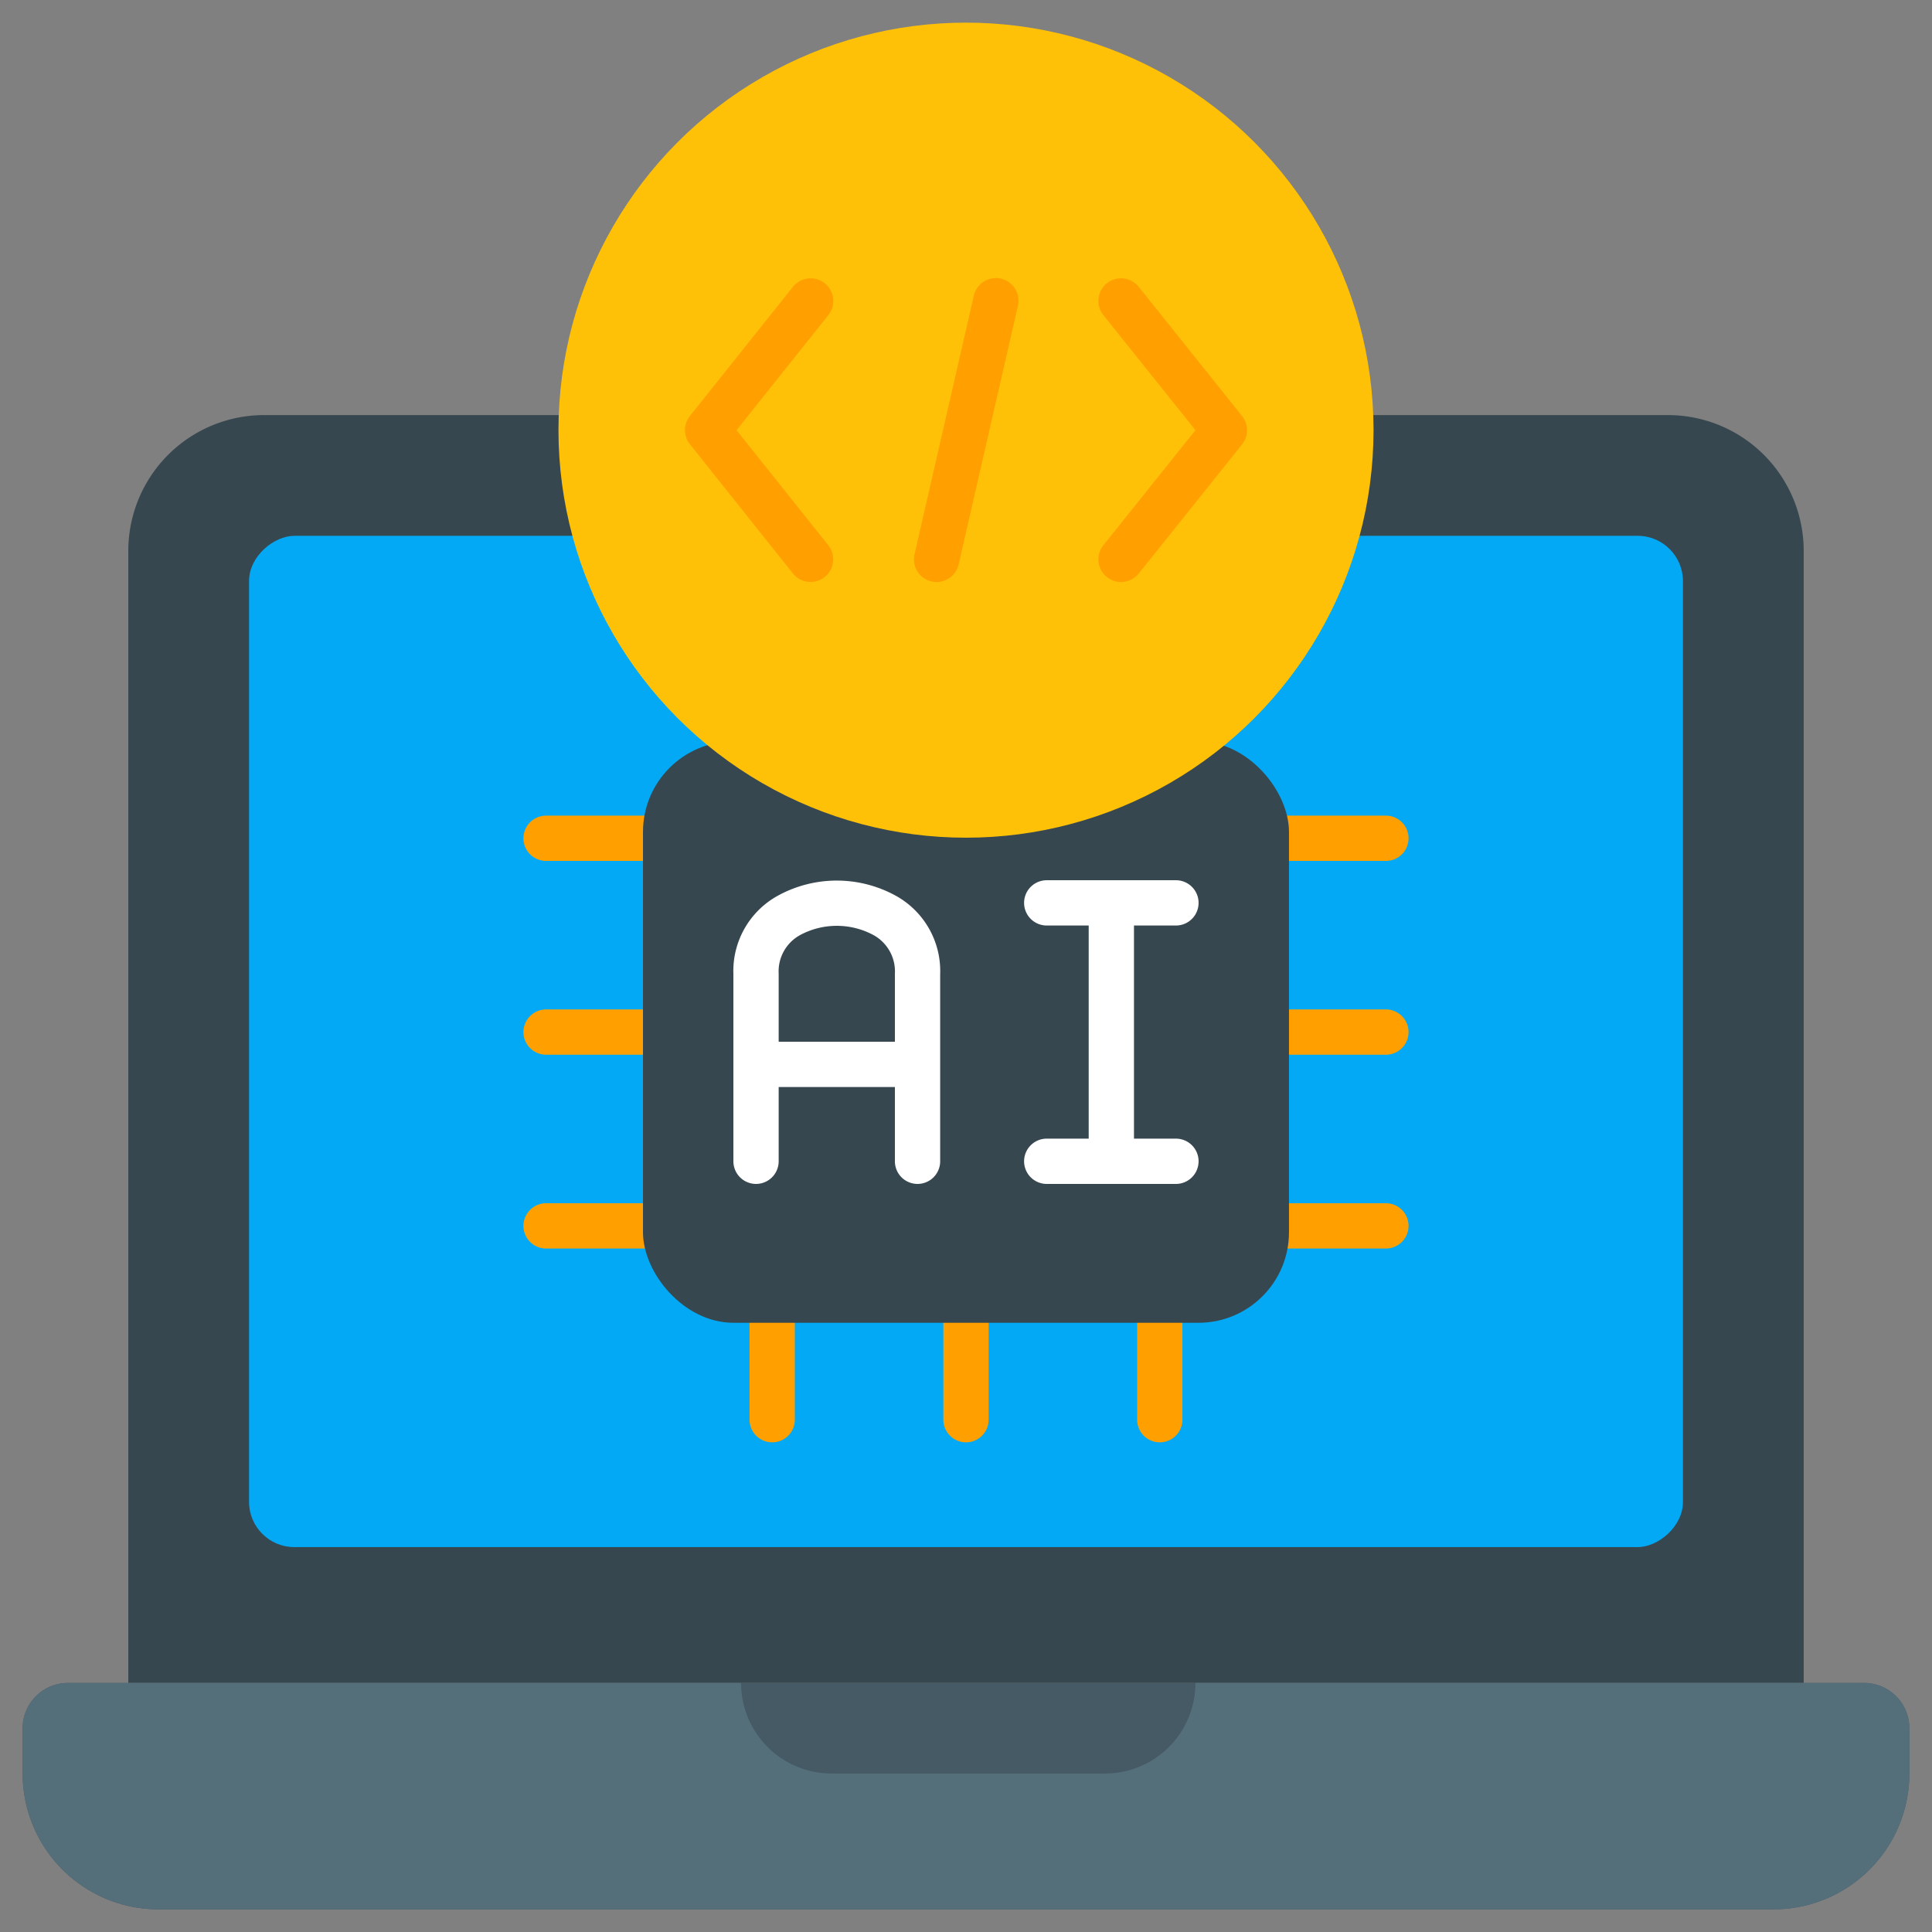
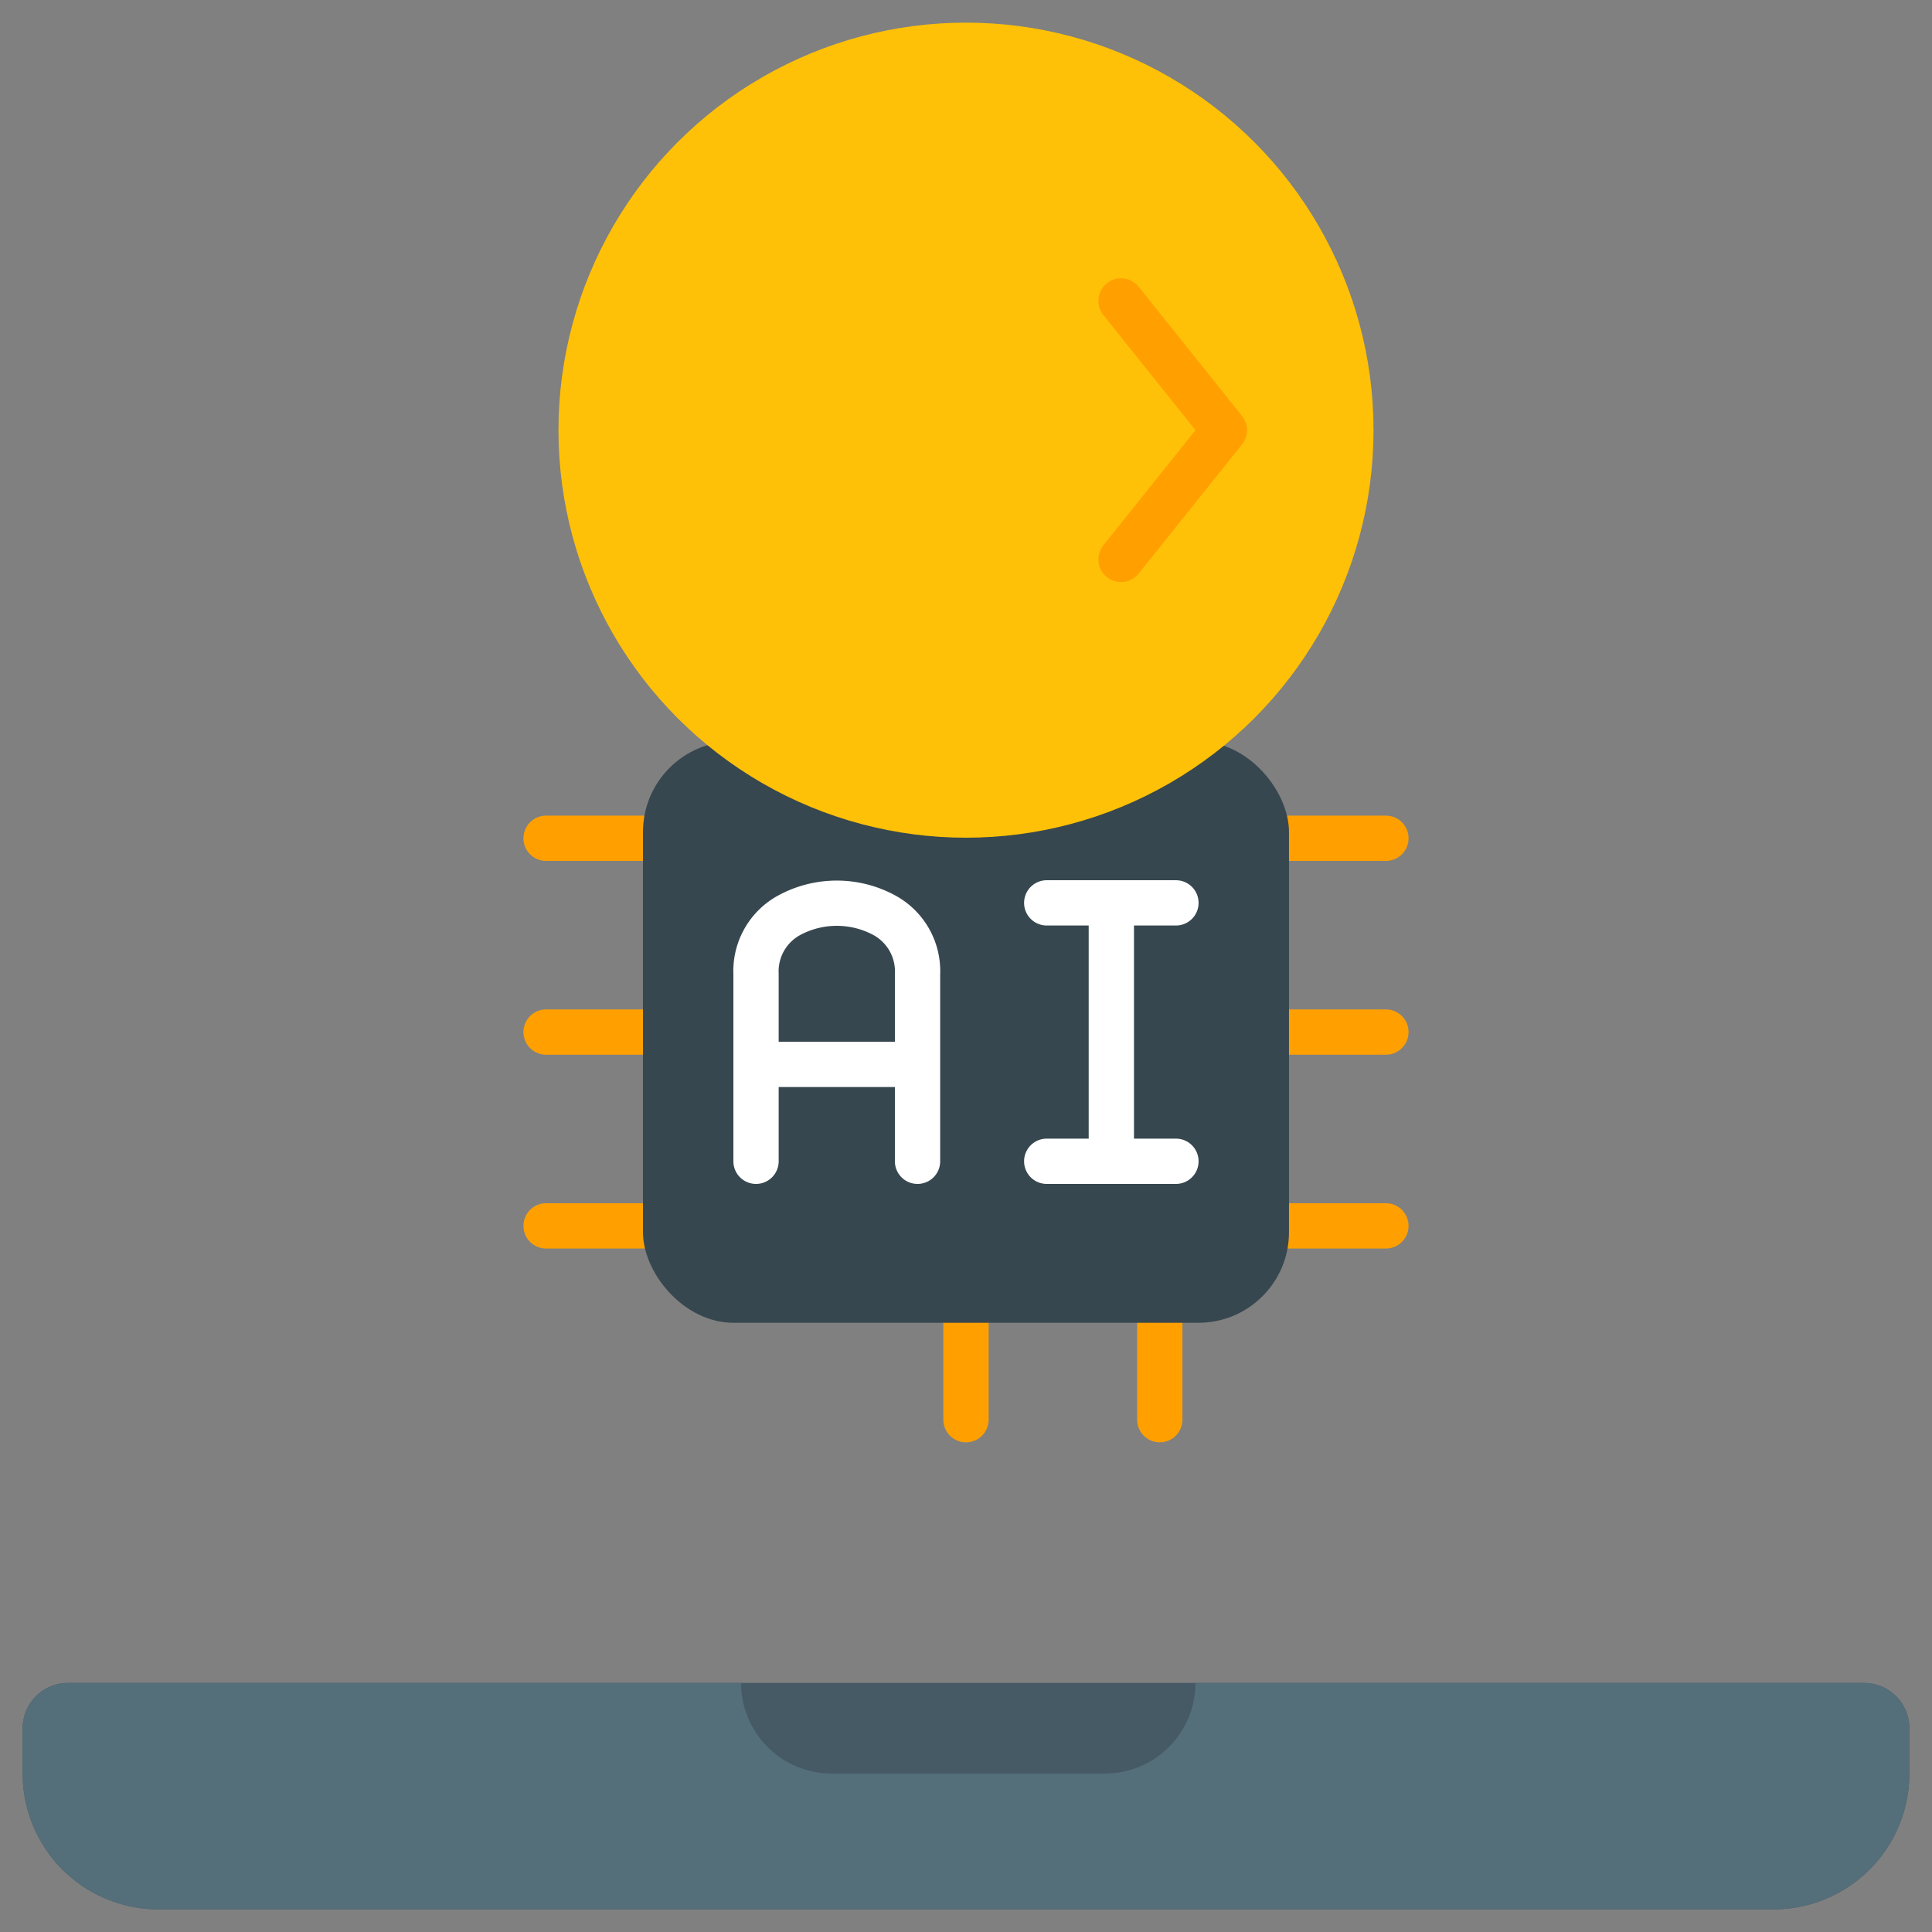
<svg xmlns="http://www.w3.org/2000/svg" height="512" viewBox="0 0 128 128" width="512">
  <rect x="0" y="0" width="128" height="128" fill="#808080" stroke="none" />
  <g id="Flat">
    <g id="Color">
-       <path d="m17.5 27.5h93a9 9 0 0 1 9 9v75a0 0 0 0 1 0 0h-111a0 0 0 0 1 0 0v-75a9 9 0 0 1 9-9z" fill="#37474f" />
-       <rect fill="#03a9f4" height="95" rx="3" transform="matrix(0 1 -1 0 133 5)" width="67" x="30.5" y="21.5" />
      <path d="m1.5 114.5v3a9 9 0 0 0 9 9h107a9 9 0 0 0 9-9v-3a3 3 0 0 0 -3-3h-119a3 3 0 0 0 -3 3z" fill="#455a64" />
      <path d="m79.2 111.5a6 6 0 0 1 -6 6h-18.1a6 6 0 0 1 -6-6h-44.6a3 3 0 0 0 -3 3v3a9 9 0 0 0 9 9h107a9 9 0 0 0 9-9v-3a3 3 0 0 0 -3-3z" fill="#546e7a" />
      <g fill="#ffa000">
        <path d="m84.4 57.038h7.42a1.5 1.5 0 0 0 0-3h-7.42a1.5 1.5 0 0 0 0 3z" />
        <path d="m84.4 69.878h7.42a1.5 1.5 0 0 0 0-3h-7.42a1.5 1.5 0 0 0 0 3z" />
-         <path d="m84.4 82.718h7.42a1.5 1.5 0 0 0 0-3h-7.42a1.5 1.5 0 0 0 0 3z" />
+         <path d="m84.4 82.718h7.42a1.5 1.5 0 0 0 0-3h-7.42z" />
        <path d="m51.159 41.2a1.5 1.5 0 0 0 -1.5 1.5v7.42a1.5 1.5 0 0 0 3 0v-7.42a1.5 1.5 0 0 0 -1.5-1.5z" />
        <path d="m64 41.2a1.5 1.5 0 0 0 -1.5 1.5v7.42a1.5 1.5 0 0 0 3 0v-7.42a1.5 1.5 0 0 0 -1.5-1.5z" />
        <path d="m78.339 50.118v-7.418a1.5 1.5 0 0 0 -3 0v7.42a1.5 1.5 0 0 0 3 0z" />
-         <path d="m52.659 94.058v-7.42a1.5 1.5 0 0 0 -3 0v7.42a1.5 1.5 0 0 0 3 0z" />
        <path d="m64 85.138a1.5 1.5 0 0 0 -1.5 1.5v7.42a1.5 1.5 0 1 0 3 0v-7.42a1.5 1.5 0 0 0 -1.5-1.5z" />
        <path d="m76.839 85.138a1.5 1.5 0 0 0 -1.5 1.5v7.42a1.5 1.5 0 0 0 3 0v-7.42a1.5 1.5 0 0 0 -1.5-1.5z" />
        <path d="m36.179 57.038h7.421a1.5 1.5 0 1 0 0-3h-7.42a1.5 1.5 0 0 0 0 3z" />
        <path d="m36.179 69.878h7.421a1.5 1.5 0 1 0 0-3h-7.42a1.5 1.5 0 0 0 0 3z" />
        <path d="m36.179 82.718h7.421a1.5 1.5 0 1 0 0-3h-7.42a1.5 1.5 0 0 0 0 3z" />
      </g>
      <rect fill="#37474f" height="38.52" rx="6" width="42.8" x="42.599" y="49.118" />
      <circle cx="64" cy="28.5" fill="#ffc107" r="27" />
      <path d="m59.363 59.353a8.113 8.113 0 0 0 -7.848 0 5.686 5.686 0 0 0 -2.926 5.172v12.413a1.5 1.5 0 0 0 3 0v-4.92h7.7v4.92a1.5 1.5 0 0 0 3 0v-12.392a5.7 5.7 0 0 0 -2.926-5.193zm-.074 9.665h-7.7v-4.518a2.74 2.74 0 0 1 1.439-2.56 5.133 5.133 0 0 1 4.822 0 2.748 2.748 0 0 1 1.439 2.581z" fill="#fff" />
      <path d="m69.349 75.438a1.5 1.5 0 0 0 0 3h8.56a1.5 1.5 0 0 0 0-3h-2.78v-14.12h2.78a1.5 1.5 0 0 0 0-3h-8.56a1.5 1.5 0 0 0 0 3h2.78v14.12z" fill="#fff" />
-       <path d="m54.644 18.768a1.5 1.5 0 0 0 -2.108.232l-6.828 8.56a1.5 1.5 0 0 0 0 1.872l6.828 8.568a1.5 1.5 0 0 0 2.345-1.871l-6.081-7.629 6.082-7.625a1.5 1.5 0 0 0 -.238-2.107z" fill="#ffa000" />
      <path d="m75.442 19a1.5 1.5 0 0 0 -2.342 1.877l6.1 7.623-6.1 7.623a1.5 1.5 0 0 0 2.342 1.877l6.85-8.56a1.5 1.5 0 0 0 0-1.874z" fill="#ffa000" />
-       <path d="m61.713 38.522a1.5 1.5 0 0 0 1.8-1.127l3.924-17.12a1.5 1.5 0 1 0 -2.924-.67l-3.924 17.12a1.5 1.5 0 0 0 1.124 1.797z" fill="#ffa000" />
    </g>
  </g>
</svg>